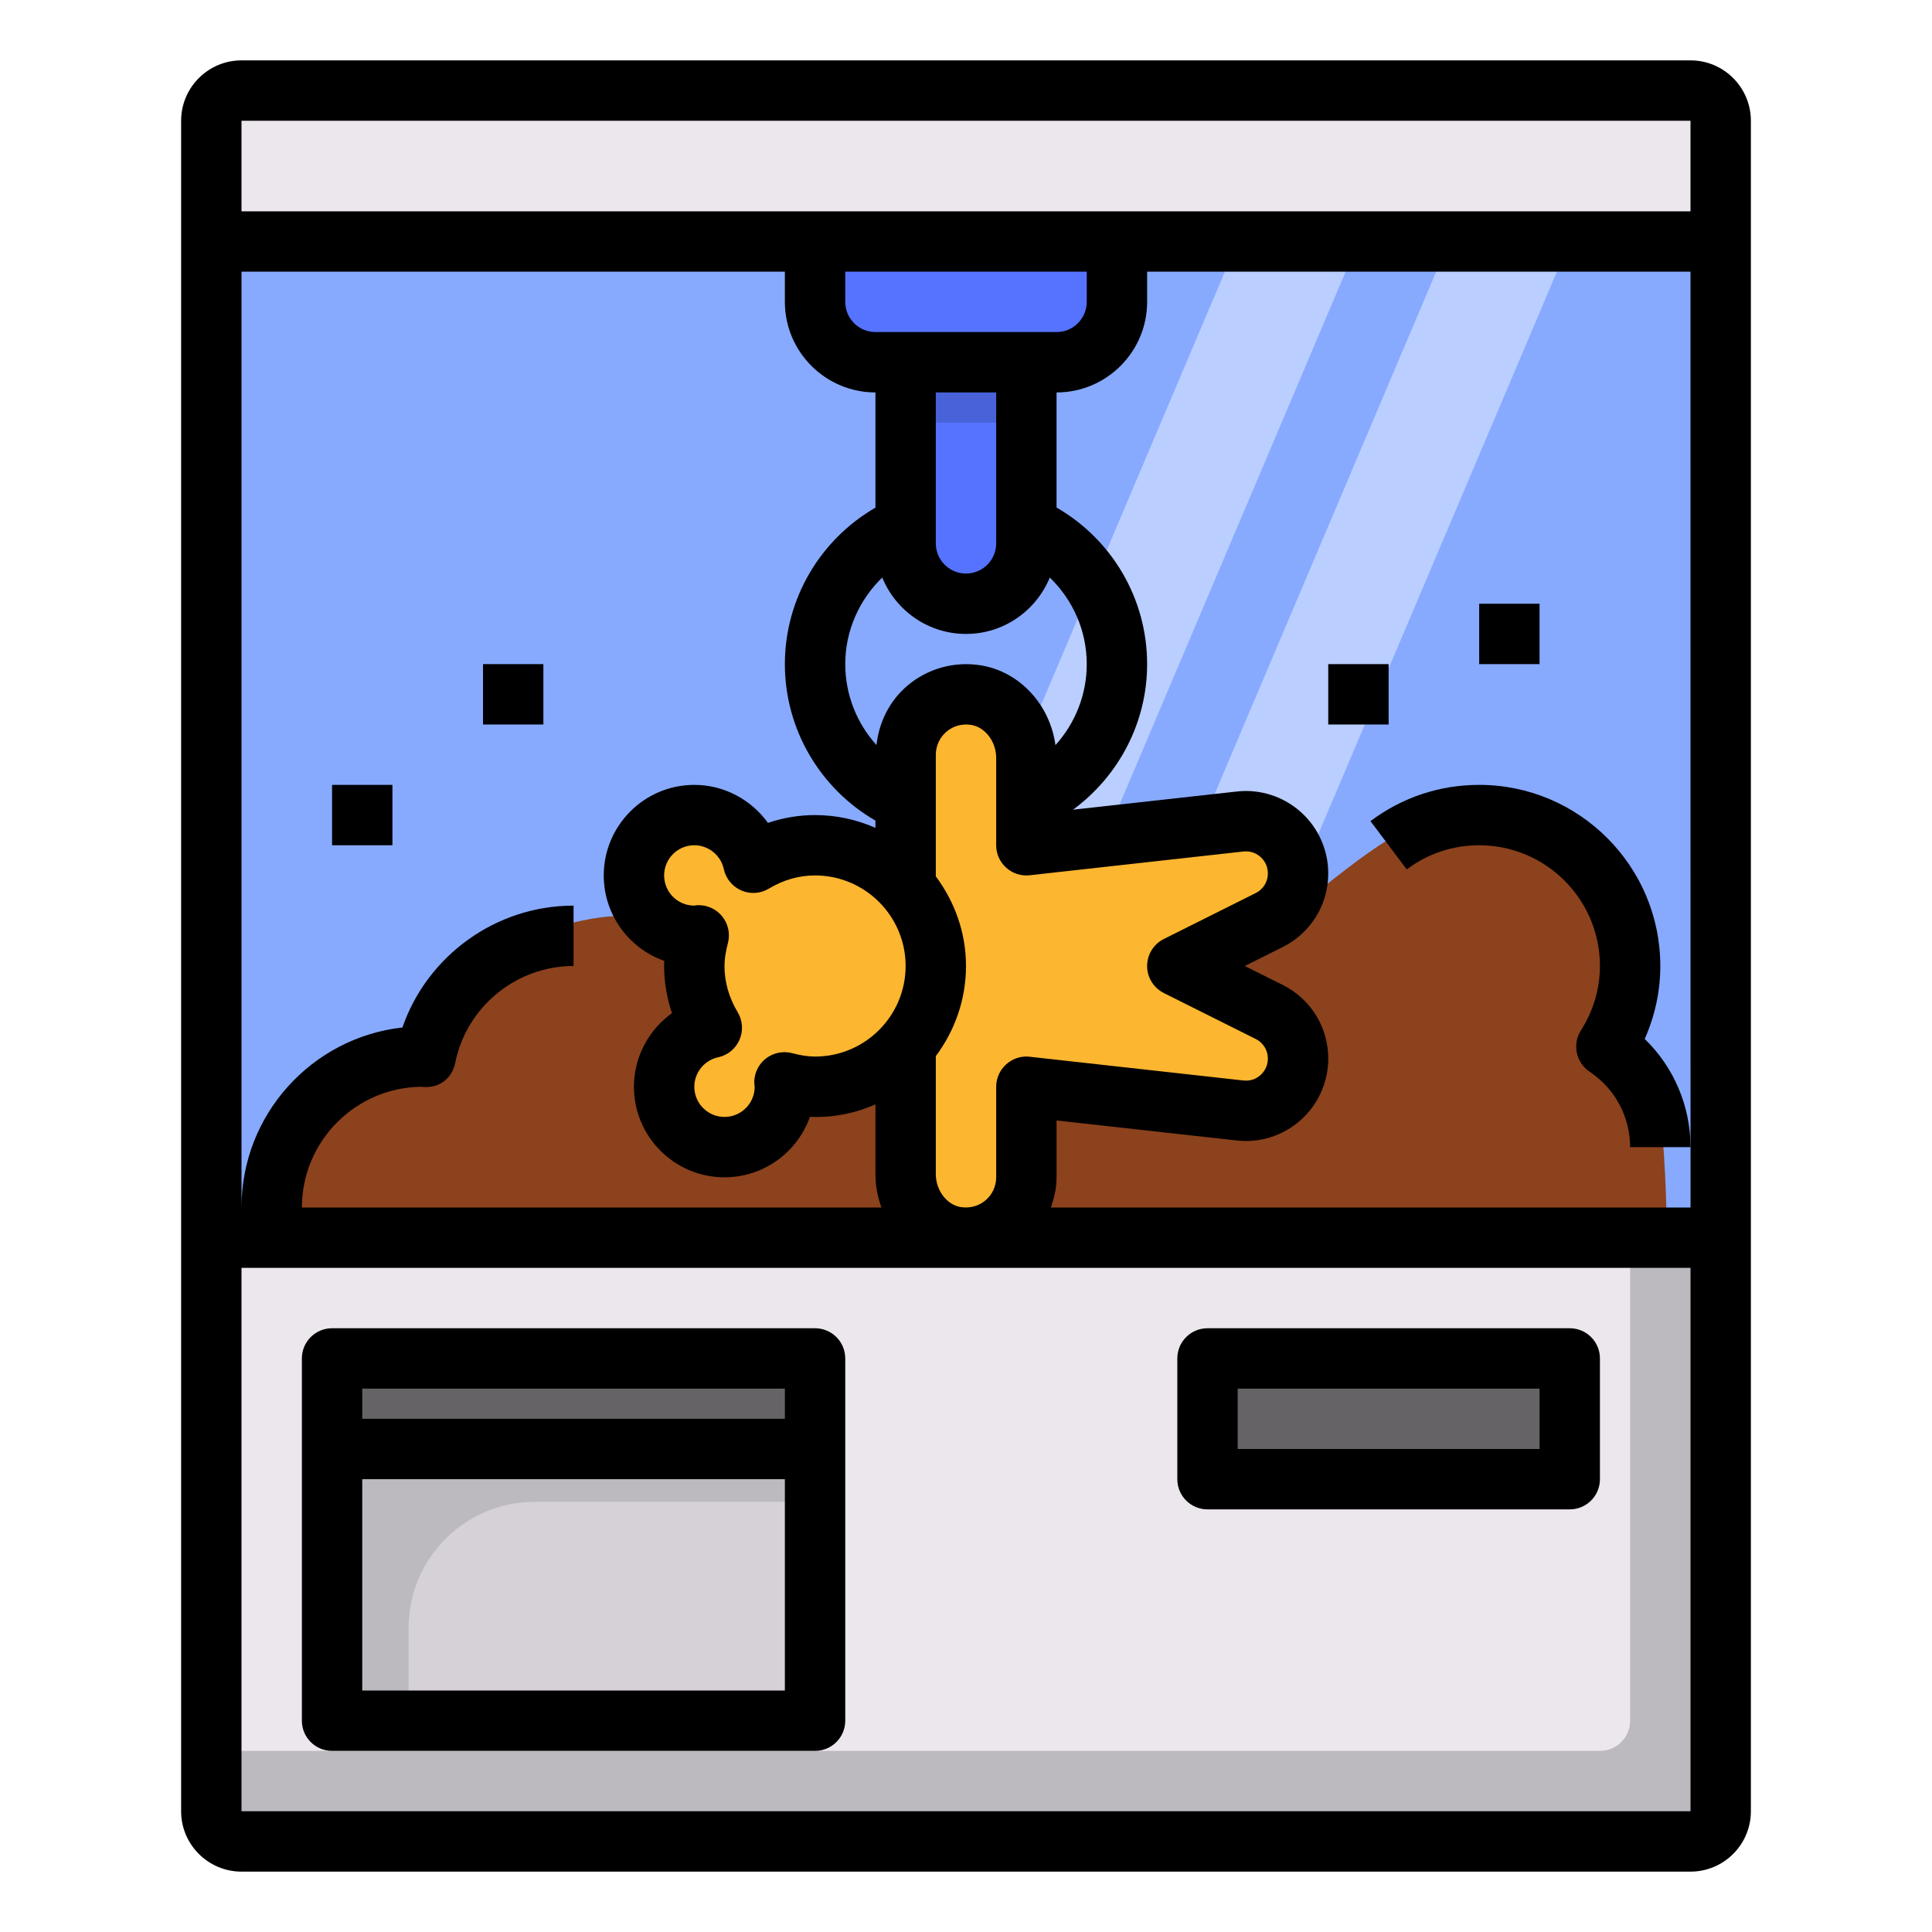
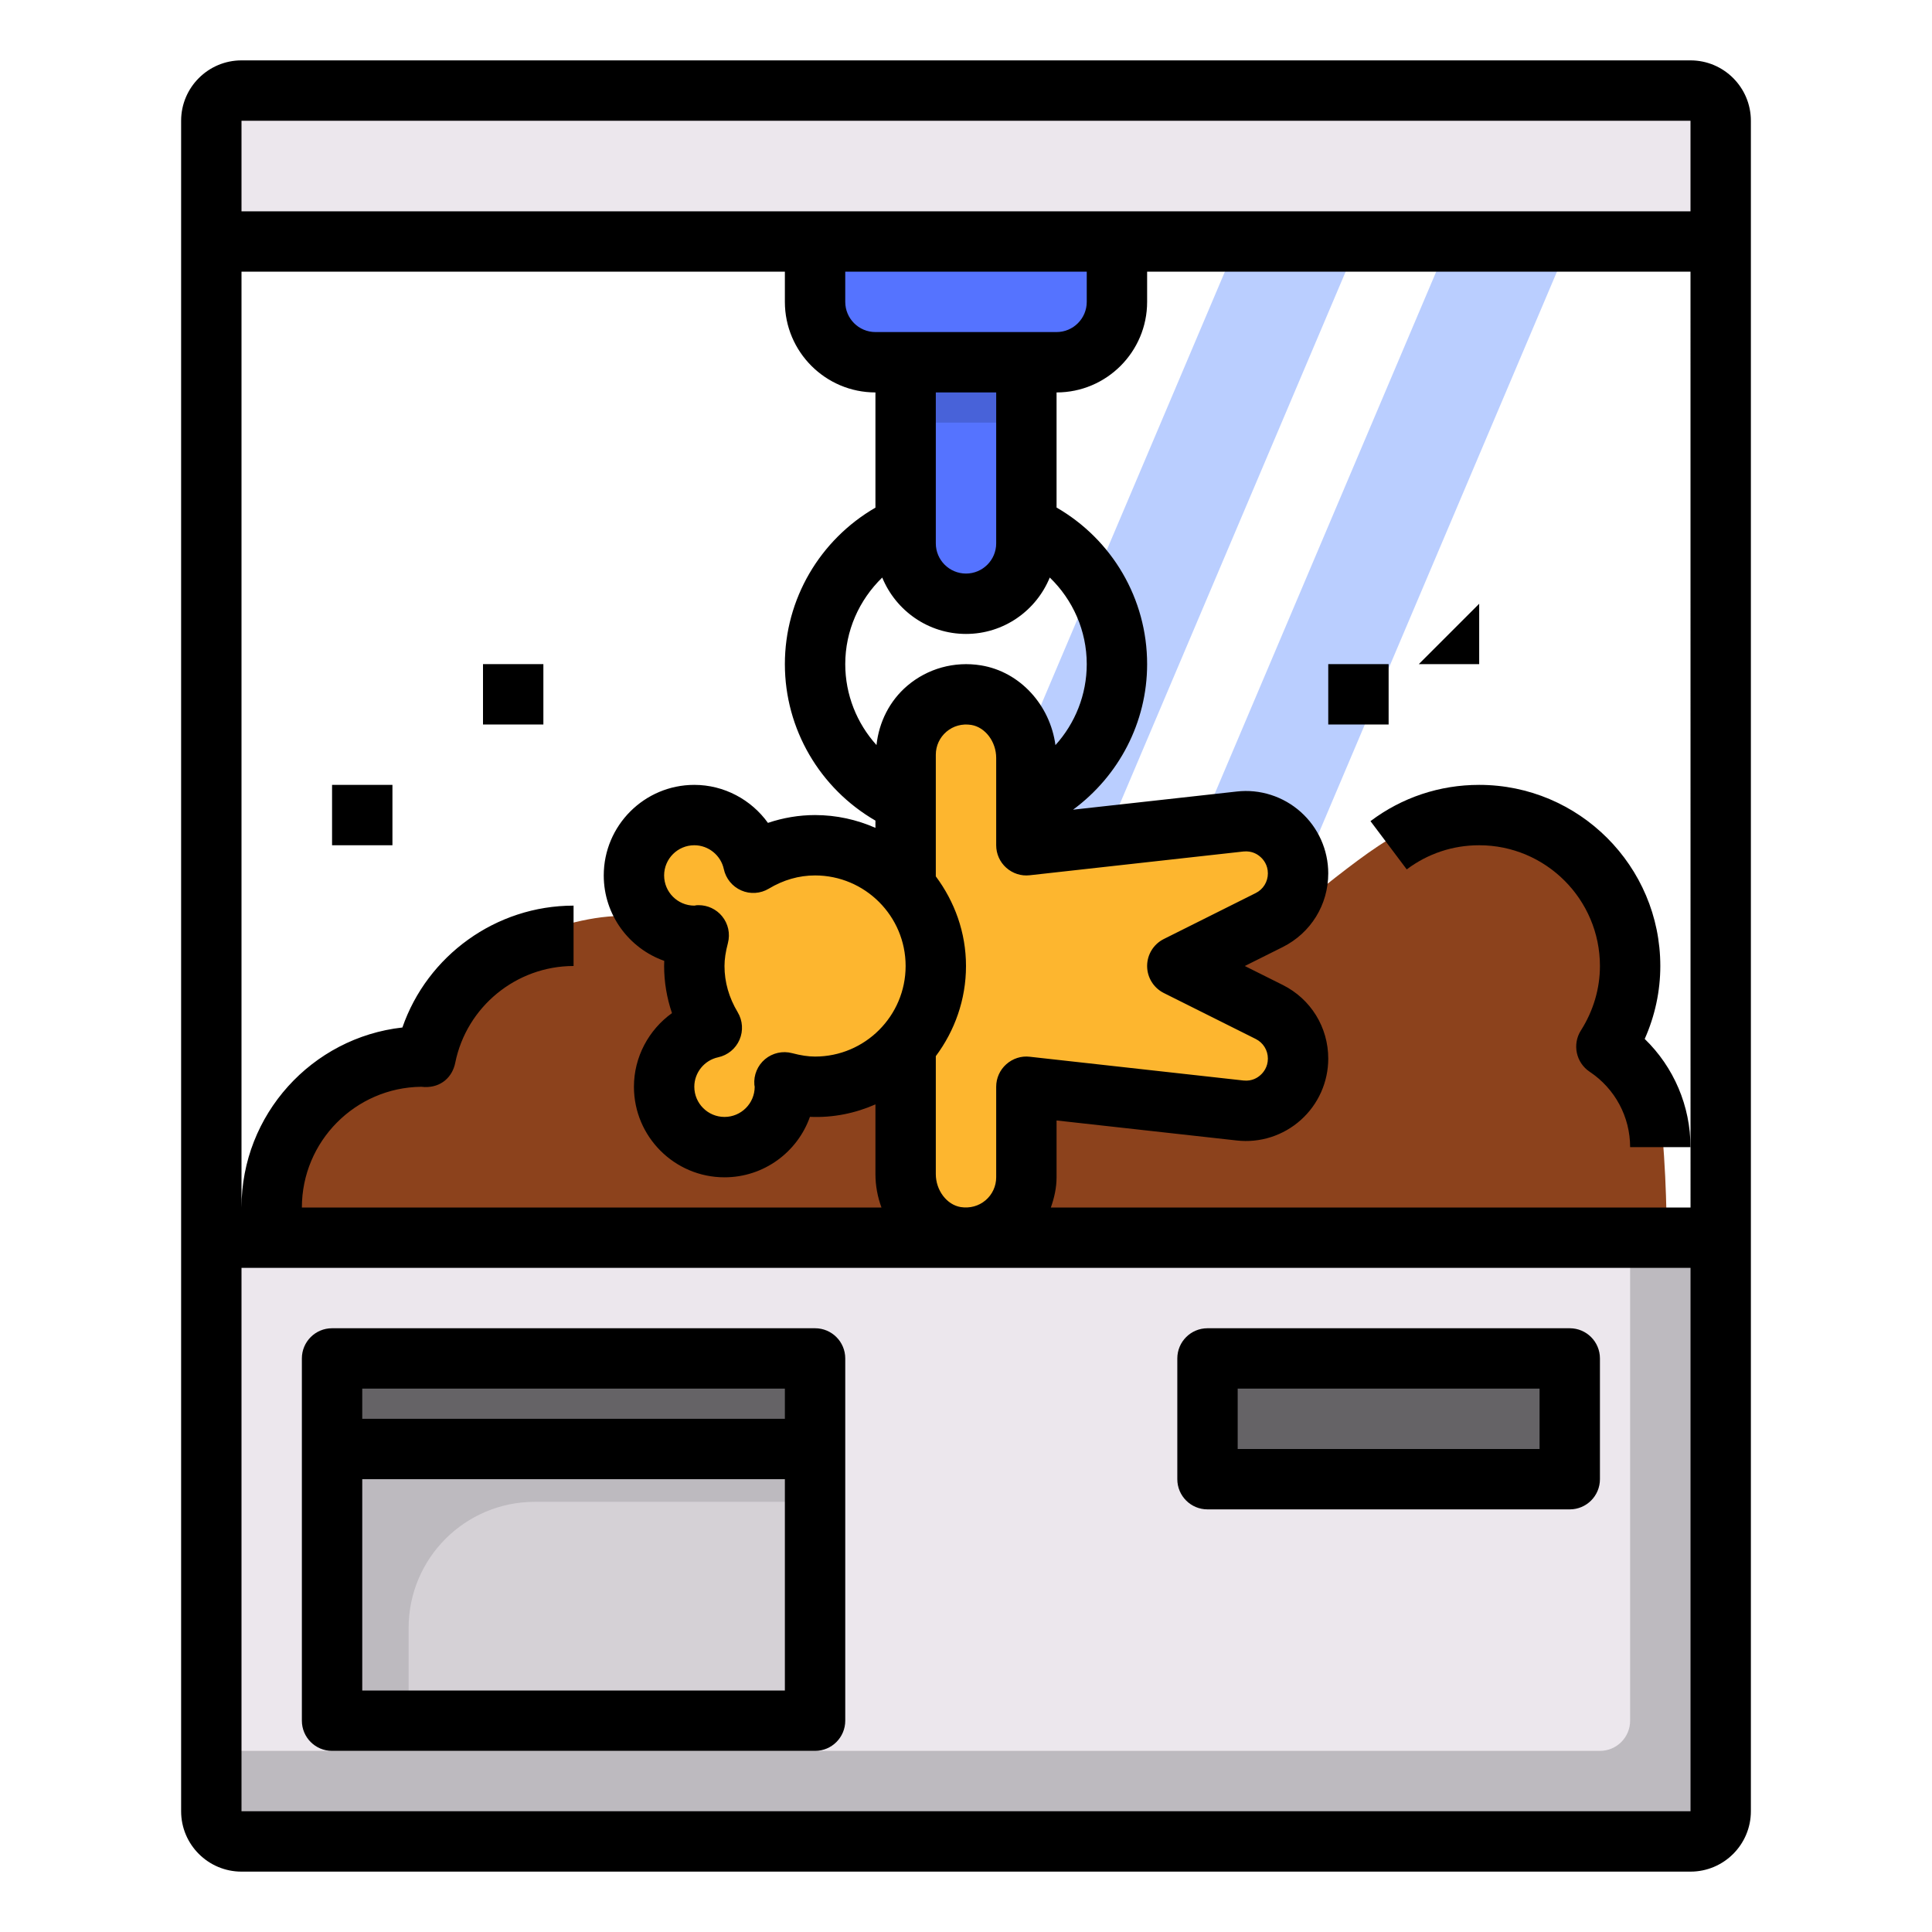
<svg xmlns="http://www.w3.org/2000/svg" id="Layer_1_1_" height="512" viewBox="0 0 64 64" width="512">
-   <path d="m7 8h50v33h-50z" fill="#87aaff" />
  <path d="m38 41h-4l14-33h4z" fill="#baceff" />
  <path d="m31 41h-4l14-33h4z" fill="#baceff" />
  <path d="m55 37c-.214-1.607-1.443-2.965-1.443-2.965s1.228-2.499-1.129-5.285c-1.174-1.388-3.321-1.929-5.679-1.286-2.357.643-9.321 8.786-13.393 6.429-4.071-2.357-10.071-2.571-11.571-3.321s-4.982.482-6.107 1.607-1.679 3-1.679 3-2.125-.054-3.786 1.607-1.393 4.071-1.393 4.071l46.394.143s0-2.393-.214-4z" fill="#8c421c" />
  <path d="m37 8h20v-4c0-.552-.448-1-1-1h-48c-.552 0-1 .448-1 1v4h20z" fill="#ece7ed" />
  <path d="m27 10c0 1.105.895 2 2 2h1 4 1c1.105 0 2-.895 2-2v-2h-10z" fill="#5573ff" />
  <path d="m8 61h48c.552 0 1-.448 1-1v-19h-47.9-2.1v19c0 .552.448 1 1 1zm32-16h12v4h-12zm-29 3v-3h16v3 9h-16z" fill="#ece7ed" />
  <path d="m30 18c0 1.105.895 2 2 2s2-.895 2-2v-6h-4z" fill="#5573ff" />
  <path d="m30 34.62v4.272c0 .996.681 1.92 1.664 2.08 1.253.204 2.336-.757 2.336-1.972v-3l7.08.787c1.024.113 1.92-.688 1.92-1.719 0-.655-.37-1.253-.956-1.546l-3.044-1.522 3.044-1.522c.586-.293.956-.892.956-1.546 0-1.03-.896-1.832-1.92-1.718l-7.08.786v-2.893c0-.996-.681-1.92-1.664-2.08-1.253-.203-2.336.758-2.336 1.973v4.38c.615.703 1 1.613 1 2.62s-.385 1.917-1 2.62z" fill="#fdb62f" />
  <path d="m11 45h16v3h-16z" fill="#656366" />
  <path d="m11 48h16v9h-16z" fill="#d5d1d6" />
  <path d="m40 45h12v4h-12z" fill="#656366" />
  <path d="m23 31c.05 0 .097-.011.146-.015-.086.326-.146.662-.146 1.015 0 .751.22 1.446.58 2.046-.903.193-1.58.994-1.58 1.954 0 1.105.895 2 2 2s2-.895 2-2c0-.05-.011-.097-.015-.146.326.086.662.146 1.015.146 1.202 0 2.267-.541 3-1.38.615-.703 1-1.613 1-2.62s-.385-1.917-1-2.62c-.733-.839-1.798-1.38-3-1.38-.751 0-1.446.22-2.046.58-.193-.903-.994-1.58-1.954-1.58-1.105 0-2 .895-2 2s.895 2 2 2z" fill="#fdb62f" />
  <path d="m30 12h4v2h-4z" fill="#4862d9" />
  <path d="m11 57h2.536v-3.071c0-2.308 1.871-4.179 4.179-4.179h9.285v-1.75h-16z" fill="#bdbabf" />
  <path d="m54 41v16c0 .552-.448 1-1 1h-46v2c0 .552.448 1 1 1h48c.552 0 1-.448 1-1v-19z" fill="#bdbabf" />
  <path d="m8 62h48c1.103 0 2-.897 2-2v-56c0-1.103-.897-2-2-2h-48c-1.103 0-2 .897-2 2v56c0 1.103.897 2 2 2zm0-2v-18h48.001v18zm0-51h18v1c0 1.654 1.346 3 3 3v3.816c-1.838 1.064-3 3.027-3 5.184s1.162 4.12 3 5.184v.24c-.614-.27-1.288-.424-2-.424-.527 0-1.055.088-1.561.259-.551-.768-1.453-1.259-2.439-1.259-1.654 0-3 1.346-3 3 0 1.305.838 2.418 2.004 2.83-.003.057-.004.113-.004.17 0 .528.088 1.055.26 1.561-.769.551-1.26 1.453-1.26 2.439 0 1.654 1.346 3 3 3 1.305 0 2.418-.837 2.83-2.003.771.034 1.506-.12 2.17-.413v2.31c0 .387.072.76.2 1.107h-19.2c0-2.19 1.77-3.975 3.953-4 .041.004.091.009.118.009.538.015.913-.326 1.009-.802.374-1.859 2.023-3.208 3.92-3.208v-2c-2.575 0-4.845 1.657-5.67 4.037-2.994.334-5.33 2.881-5.33 5.963zm17 27c0 .551-.448 1-1 1s-1-.449-1-1c0-.468.332-.878.79-.976.315-.068.579-.284.707-.58.129-.296.106-.636-.06-.913-.29-.484-.437-.999-.437-1.531 0-.225.036-.466.113-.759.082-.312.01-.644-.196-.893-.19-.23-.474-.363-.771-.363-.022 0-.046.001-.068.002l-.078.013c-.552 0-1-.449-1-1s.448-1 1-1c.468 0 .878.332.977.789.067.315.283.579.579.708.294.13.636.107.912-.059.484-.291 1-.438 1.532-.438 1.654 0 3 1.346 3 3s-1.346 3-3 3c-.226 0-.467-.036-.76-.113-.313-.083-.646-.008-.896.199-.248.208-.381.523-.355.847zm4.225-16.868c.449 1.094 1.522 1.868 2.775 1.868 1.254 0 2.327-.774 2.775-1.869.765.739 1.225 1.762 1.225 2.869 0 1.012-.384 1.961-1.037 2.683-.179-1.33-1.175-2.432-2.467-2.642-.88-.144-1.768.104-2.439.674-.589.501-.94 1.207-1.022 1.966-.652-.722-1.035-1.67-1.035-2.681 0-1.104.461-2.127 1.225-2.868zm3.775-6.132v5c0 .551-.448 1-1 1s-1-.449-1-1v-5zm5.553 19.895 3.044 1.522c.249.124.403.374.403.651 0 .283-.152.462-.243.543-.09.081-.273.213-.566.182l-7.08-.787c-.281-.034-.564.059-.777.249-.213.189-.334.46-.334.745v3c0 .294-.129.572-.353.762-.229.193-.521.27-.822.224-.463-.076-.825-.556-.825-1.093v-3.907c.624-.837 1-1.87 1-2.986s-.38-2.136-1-2.969v-4.031c0-.294.129-.572.353-.762.228-.193.52-.272.822-.224.463.076.825.556.825 1.093v2.893c0 .285.121.556.333.745.213.19.496.282.777.249l7.08-.787c.293-.029.477.101.566.182.092.081.244.259.244.543 0 .278-.154.528-.403.652l-3.044 1.522c-.339.169-.553.515-.553.894s.214.725.553.895zm-3.553 6.105v-1.883l5.97.663c.771.088 1.544-.162 2.121-.679.578-.517.909-1.257.909-2.033 0-1.04-.578-1.976-1.509-2.441l-1.255-.627 1.255-.627c.931-.466 1.509-1.401 1.509-2.441 0-.775-.331-1.516-.909-2.033-.578-.518-1.354-.767-2.121-.679l-5.424.602c1.515-1.116 2.454-2.888 2.454-4.822 0-2.165-1.16-4.125-3-5.187v-3.813c1.654 0 3-1.346 3-3v-1h18l.001 31h-21.19c.113-.319.189-.653.189-1zm1-29c0 .551-.448 1-1 1h-6c-.552 0-1-.449-1-1v-1h8zm20-6v3h-48v-3z" />
  <path d="m27 44h-16c-.553 0-1 .448-1 1v12c0 .552.447 1 1 1h16c.553 0 1-.448 1-1v-12c0-.552-.447-1-1-1zm-1 2v1h-14v-1zm-14 10v-7h14v7z" />
  <path d="m52 44h-12c-.553 0-1 .448-1 1v4c0 .552.447 1 1 1h12c.553 0 1-.448 1-1v-4c0-.552-.447-1-1-1zm-1 4h-10v-2h10z" />
  <path d="m54.483 34.416c.34-.763.517-1.584.517-2.416 0-3.309-2.691-6-6-6-1.31 0-2.555.415-3.601 1.201l1.201 1.599c.697-.524 1.527-.8 2.4-.8 2.206 0 4 1.794 4 4 0 .748-.218 1.486-.63 2.134-.292.459-.163 1.067.289 1.369.84.559 1.341 1.493 1.341 2.497h2c0-1.365-.555-2.652-1.517-3.584z" />
  <path d="m44 22h2v2h-2z" />
-   <path d="m49 20h2v2h-2z" />
+   <path d="m49 20v2h-2z" />
  <path d="m11 26h2v2h-2z" />
  <path d="m16 22h2v2h-2z" />
</svg>